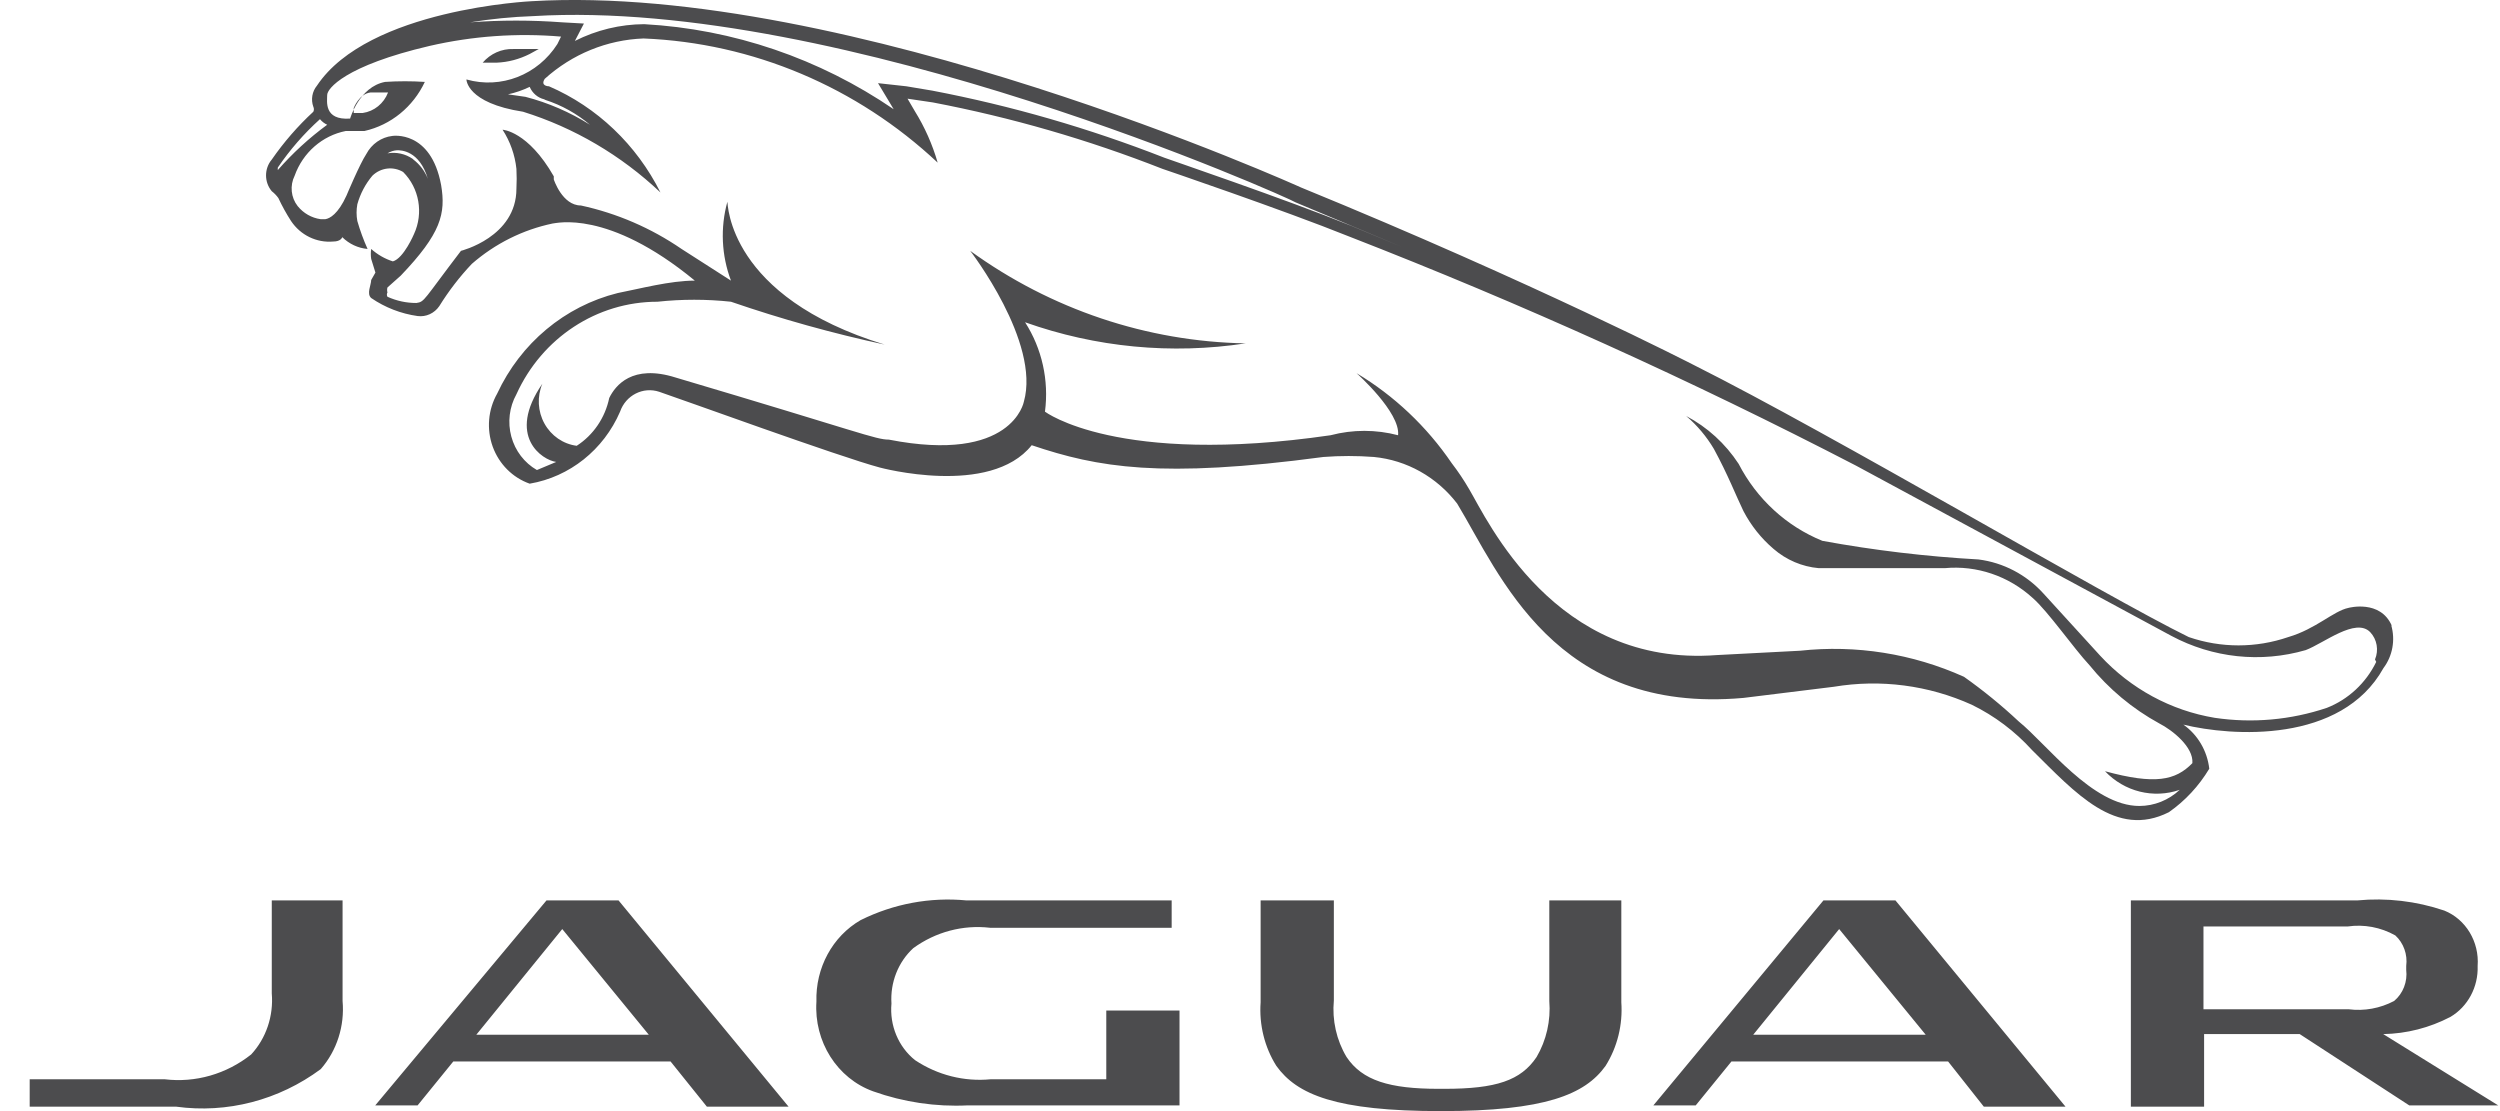
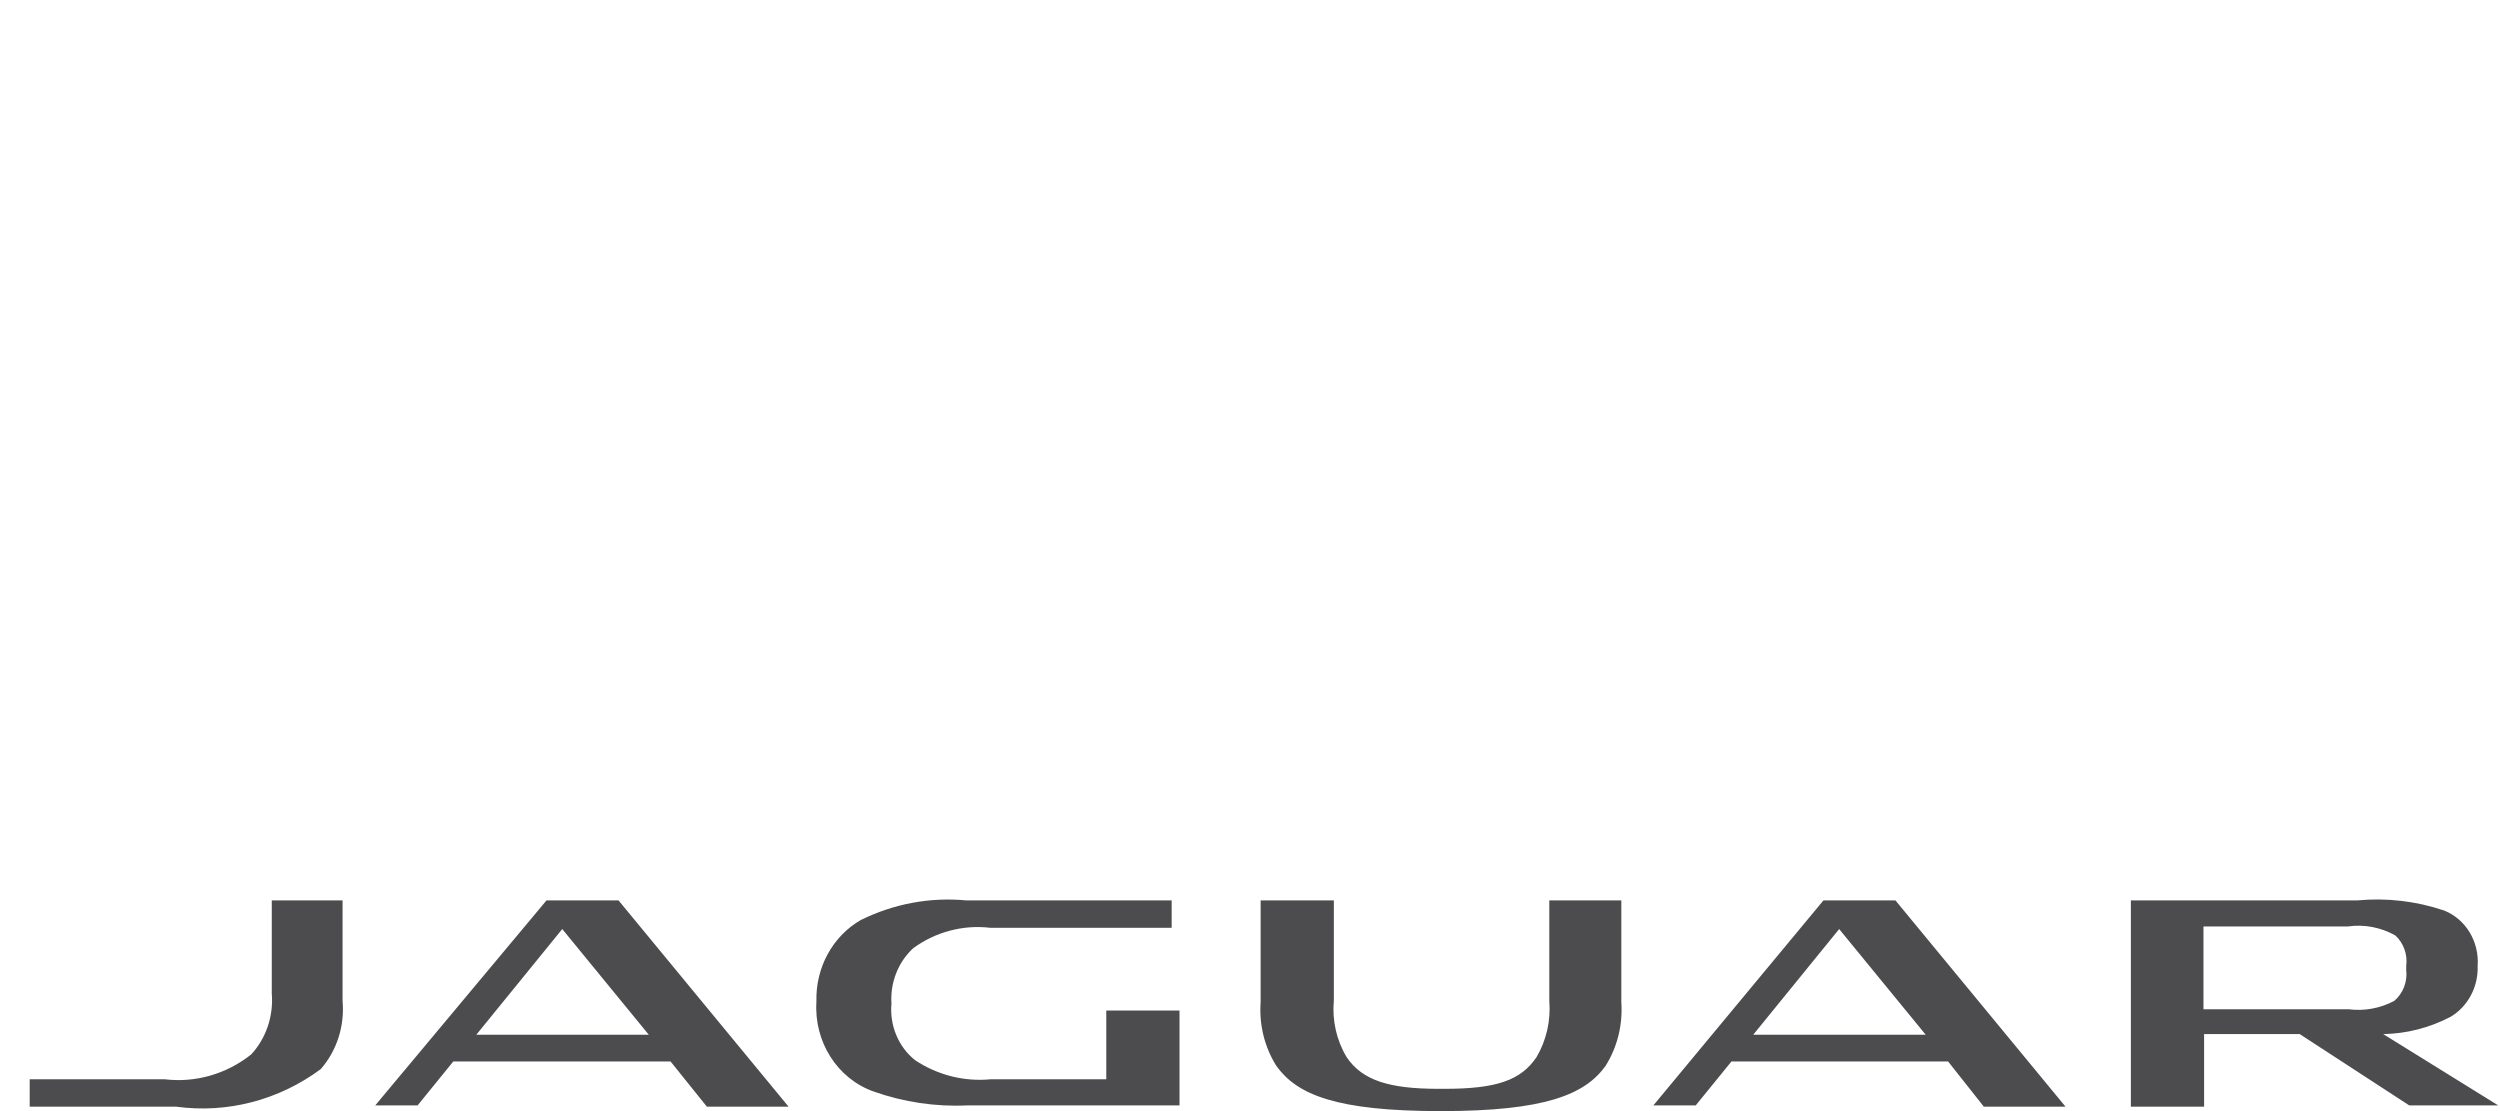
<svg xmlns="http://www.w3.org/2000/svg" width="72.0" height="32.0" viewBox="0.0 0.0 72.0 32.0" version="1.1">
  <title>0E2E4962-B63C-4E3F-A797-D7E27A21FB84</title>
  <g id="V.2" stroke="none" stroke-width="1" fill="none" fill-rule="evenodd">
    <g id="Bílarnir-A-ítarleit-12grid-filter" transform="translate(-468, -177)" fill="#4C4C4E" fill-rule="nonzero">
      <g id="Brands-14-grid" transform="translate(198.5, 170)">
        <g id="jaguar-copy-2" transform="translate(270.355, 7)">
-           <path d="M14.851,2.878 C15.32,3.03 15.756,3.272 16.136,3.593 C15.559,3.23 14.933,2.959 14.279,2.789 L14.279,2.789 L13.775,2.717 C13.991,2.67 14.2,2.598 14.4,2.502 L14.4,2.502 C14.477,2.682 14.631,2.815 14.817,2.86 M9.332,3.289 L9.332,3.111 C9.332,3.111 9.488,2.699 9.818,2.663 L10.321,2.663 C10.199,2.981 9.921,3.207 9.592,3.254 L9.28,3.254 M67.58,19.063 C67.283,19.673 66.775,20.145 66.156,20.387 C65.116,20.736 64.011,20.834 62.928,20.673 C61.669,20.464 60.51,19.836 59.63,18.884 L57.999,17.096 C57.506,16.551 56.842,16.203 56.124,16.112 C54.617,16.028 53.116,15.849 51.629,15.576 C50.594,15.156 49.739,14.37 49.217,13.358 C48.835,12.775 48.315,12.301 47.707,11.981 C48.022,12.249 48.292,12.57 48.505,12.929 C48.922,13.698 49.13,14.252 49.355,14.717 C49.573,15.135 49.868,15.506 50.223,15.808 C50.591,16.127 51.046,16.321 51.525,16.363 C52.028,16.363 53.712,16.363 55.152,16.363 C56.076,16.277 56.992,16.588 57.686,17.221 C58.12,17.597 58.867,18.67 59.318,19.153 C59.877,19.842 60.561,20.413 61.331,20.834 C61.713,21.03 62.321,21.513 62.286,21.978 C61.8,22.479 61.21,22.604 59.769,22.211 C60.327,22.8 61.164,23.009 61.921,22.747 C61.603,23.045 61.189,23.211 60.759,23.212 C59.405,23.212 58.086,21.424 57.287,20.78 C56.79,20.314 56.262,19.884 55.708,19.492 C54.224,18.824 52.597,18.566 50.987,18.741 L48.592,18.866 C43.923,19.224 41.979,14.968 41.458,14.091 C41.307,13.83 41.139,13.579 40.955,13.34 C40.234,12.282 39.298,11.397 38.213,10.747 C38.213,10.747 39.48,11.874 39.41,12.535 C38.773,12.367 38.104,12.367 37.466,12.535 C31.322,13.43 29.24,11.856 29.24,11.856 C29.358,10.954 29.154,10.039 28.667,9.281 C30.706,10.006 32.885,10.214 35.019,9.889 C32.176,9.838 29.413,8.91 27.087,7.224 C27.087,7.224 29.118,9.853 28.632,11.57 C28.632,11.57 28.302,13.358 24.744,12.661 C24.362,12.661 23.911,12.446 18.6,10.872 C17.351,10.479 16.865,11.105 16.691,11.462 C16.572,12.033 16.234,12.529 15.754,12.839 C15.364,12.788 15.02,12.551 14.826,12.2 C14.631,11.848 14.609,11.423 14.765,11.051 C13.723,12.571 14.765,13.251 15.164,13.304 L14.608,13.537 C14.247,13.33 13.982,12.983 13.871,12.573 C13.76,12.163 13.813,11.724 14.018,11.355 C14.754,9.729 16.338,8.689 18.08,8.69 C18.783,8.614 19.493,8.614 20.197,8.69 C21.648,9.189 23.126,9.601 24.623,9.924 C20.11,8.547 20.11,5.865 20.093,5.811 L20.093,5.811 C19.887,6.56 19.923,7.357 20.197,8.082 L18.774,7.17 C17.894,6.566 16.91,6.142 15.875,5.918 C15.337,5.918 15.094,5.167 15.094,5.167 L15.094,5.078 C14.348,3.772 13.619,3.736 13.619,3.736 C13.838,4.074 13.975,4.46 14.018,4.863 C14.028,5.054 14.028,5.245 14.018,5.435 C14.018,6.83 12.421,7.224 12.421,7.224 C11.328,8.655 11.38,8.69 11.137,8.726 C10.85,8.727 10.567,8.666 10.304,8.547 C10.282,8.509 10.282,8.461 10.304,8.422 C10.29,8.375 10.29,8.326 10.304,8.279 L10.686,7.939 C11.849,6.723 11.988,6.151 11.849,5.328 C11.554,3.736 10.443,3.915 10.443,3.915 C10.127,3.952 9.848,4.146 9.696,4.434 C9.506,4.72 9.124,5.632 9.124,5.632 C8.881,6.169 8.638,6.294 8.516,6.312 L8.377,6.312 C8.12,6.276 7.885,6.142 7.718,5.936 L7.718,5.936 C7.523,5.688 7.489,5.344 7.631,5.06 C7.869,4.393 8.429,3.905 9.106,3.772 L9.644,3.772 C10.402,3.6 11.042,3.079 11.38,2.359 C10.999,2.334 10.616,2.334 10.235,2.359 C9.488,2.502 9.228,3.415 9.228,3.415 C8.464,3.468 8.568,2.914 8.568,2.735 C8.568,2.556 9.072,1.894 11.519,1.322 C12.76,1.037 14.035,0.946 15.303,1.054 L15.198,1.268 C14.632,2.159 13.573,2.571 12.578,2.288 C12.578,2.288 12.578,2.967 14.209,3.218 C15.681,3.677 17.033,4.472 18.166,5.543 C17.477,4.167 16.341,3.084 14.955,2.485 C14.955,2.485 14.695,2.485 14.834,2.27 C15.625,1.556 16.63,1.146 17.68,1.108 C20.824,1.235 23.824,2.502 26.15,4.684 C25.999,4.16 25.777,3.66 25.491,3.2 L25.282,2.842 L26.011,2.95 C28.267,3.381 30.48,4.021 32.624,4.863 C32.624,4.863 36.095,6.044 38.004,6.813 C42.979,8.748 47.851,10.951 52.601,13.412 L61.678,18.312 C62.871,18.95 64.255,19.098 65.549,18.723 C66.07,18.527 66.989,17.776 67.406,18.205 C67.603,18.413 67.658,18.725 67.545,18.992 M11.033,4.577 C10.819,4.429 10.558,4.372 10.304,4.416 C10.388,4.364 10.483,4.333 10.582,4.327 C10.686,4.327 11.224,4.327 11.467,5.149 C11.38,4.929 11.236,4.737 11.05,4.595 M7.145,4.827 C7.494,4.313 7.902,3.845 8.36,3.432 L8.36,3.432 L8.36,3.432 C8.417,3.501 8.488,3.556 8.568,3.593 C8.049,3.973 7.572,4.411 7.145,4.899 M14.504,0.464 C23.408,-0.073 36.321,5.722 36.46,5.829 L36.46,5.829 L39.532,7.117 L38.074,6.509 C36.182,5.74 32.711,4.559 32.676,4.541 C30.509,3.693 28.273,3.046 25.994,2.61 L25.248,2.485 L24.432,2.395 L24.883,3.146 C22.743,1.684 20.262,0.838 17.698,0.696 L17.698,0.696 C17.006,0.7 16.323,0.865 15.702,1.179 L15.962,0.678 L15.337,0.643 C14.453,0.577 13.566,0.577 12.682,0.643 C13.285,0.545 13.894,0.485 14.504,0.464 M68.031,18.026 C67.701,17.257 66.781,17.507 66.781,17.507 C66.347,17.597 65.844,18.115 65.046,18.348 C64.116,18.667 63.111,18.667 62.182,18.348 C59.804,17.185 51.959,12.535 47.932,10.515 C47.932,10.515 43.35,8.154 36.616,5.4 C36.616,5.4 23.581,-0.502 14.469,0.034 C14.469,0.034 9.749,0.249 8.273,2.467 C8.134,2.635 8.094,2.868 8.169,3.075 C8.191,3.12 8.191,3.173 8.169,3.218 C7.722,3.63 7.321,4.092 6.972,4.595 C6.752,4.857 6.752,5.245 6.972,5.507 C7.044,5.563 7.108,5.629 7.162,5.704 C7.269,5.933 7.391,6.154 7.527,6.365 C7.8,6.773 8.263,6.998 8.742,6.956 C8.968,6.956 9.002,6.83 9.002,6.83 C9.2,7.026 9.458,7.146 9.731,7.17 C9.614,6.91 9.516,6.641 9.436,6.365 C9.407,6.206 9.407,6.042 9.436,5.883 C9.521,5.579 9.669,5.298 9.87,5.06 C10.11,4.827 10.47,4.783 10.755,4.953 C11.221,5.418 11.347,6.138 11.068,6.741 C11.068,6.741 10.773,7.438 10.46,7.528 L10.46,7.528 C10.23,7.455 10.017,7.333 9.835,7.17 C9.821,7.265 9.821,7.362 9.835,7.456 L9.957,7.85 L9.835,8.064 C9.835,8.208 9.696,8.458 9.835,8.583 C10.237,8.858 10.694,9.035 11.172,9.102 C11.416,9.134 11.656,9.023 11.797,8.816 C12.068,8.379 12.382,7.971 12.734,7.599 C13.402,7.017 14.202,6.617 15.06,6.437 C15.146,6.437 16.639,6.008 19.156,8.082 C18.444,8.082 17.576,8.315 16.934,8.44 C15.413,8.819 14.139,9.883 13.463,11.337 C13.201,11.8 13.154,12.36 13.335,12.863 C13.517,13.365 13.908,13.757 14.4,13.93 C15.551,13.734 16.529,12.954 17.003,11.856 C17.167,11.382 17.667,11.129 18.132,11.284 C18.67,11.462 23.338,13.161 24.484,13.465 C24.484,13.465 27.66,14.324 28.858,12.822 C30.767,13.465 32.572,13.787 37.258,13.161 C37.743,13.124 38.231,13.124 38.716,13.161 C39.659,13.253 40.524,13.738 41.111,14.503 C42.344,16.541 43.923,20.583 49.355,20.1 L51.959,19.779 C53.305,19.554 54.685,19.734 55.933,20.297 C56.586,20.616 57.175,21.059 57.669,21.603 C58.919,22.837 60.082,24.16 61.609,23.391 C62.078,23.063 62.474,22.636 62.772,22.139 C62.713,21.625 62.441,21.161 62.026,20.869 C63.414,21.209 66.573,21.424 67.788,19.242 C68.051,18.892 68.135,18.433 68.013,18.008 M13.237,1.805 L13.445,1.805 C13.777,1.792 14.102,1.706 14.4,1.555 L14.66,1.412 L13.931,1.412 C13.594,1.4 13.269,1.544 13.046,1.805 C13.046,1.805 13.046,1.805 13.255,1.805" id="Shape" />
          <path d="M45.839,25.932 L45.839,28.865 C45.884,29.512 45.725,30.157 45.385,30.698 C44.793,31.523 43.643,32 40.645,32 L40.645,32 C37.612,32 36.497,31.523 35.904,30.698 C35.564,30.157 35.405,29.512 35.451,28.865 L35.451,25.932 L37.56,25.932 L37.56,28.81 C37.506,29.382 37.635,29.956 37.926,30.442 C38.379,31.12 39.163,31.358 40.575,31.358 L40.749,31.358 C42.231,31.358 42.945,31.12 43.399,30.442 C43.682,29.959 43.81,29.394 43.765,28.828 L43.765,25.932 L45.839,25.932 Z M66.754,26.683 C67.227,26.614 67.709,26.704 68.13,26.94 C68.369,27.159 68.487,27.49 68.444,27.82 L68.444,27.93 C68.485,28.273 68.353,28.614 68.096,28.828 C67.692,29.041 67.237,29.124 66.788,29.067 L62.605,29.067 L62.605,26.683 L66.754,26.683 Z M67.782,29.782 C68.454,29.77 69.115,29.601 69.717,29.287 C70.219,28.991 70.522,28.425 70.501,27.82 C70.552,27.124 70.162,26.475 69.542,26.225 C68.733,25.951 67.879,25.851 67.032,25.932 L60.514,25.932 L60.514,31.872 L62.623,31.872 L62.623,29.782 L65.377,29.782 L68.531,31.835 L71.093,31.835 L67.782,29.782 Z M31.006,31.083 L31.006,29.103 L33.115,29.103 L33.115,31.835 L27.015,31.835 C26.093,31.88 25.171,31.743 24.296,31.432 C23.256,31.06 22.584,29.999 22.658,28.847 C22.629,27.875 23.12,26.968 23.93,26.5 C24.88,26.028 25.934,25.832 26.98,25.932 L32.889,25.932 L32.889,26.72 L27.66,26.72 C26.879,26.629 26.093,26.837 25.447,27.307 C25.012,27.706 24.78,28.296 24.819,28.902 C24.762,29.533 25.019,30.15 25.499,30.533 C26.148,30.964 26.913,31.157 27.677,31.083 L31.006,31.083 Z M9.011,25.932 L9.011,28.828 C9.075,29.546 8.847,30.259 8.383,30.79 C7.173,31.687 5.686,32.073 4.218,31.872 L0,31.872 L0,31.083 L3.887,31.083 C4.774,31.19 5.666,30.934 6.379,30.368 C6.811,29.901 7.027,29.258 6.972,28.608 L6.972,25.932 L9.011,25.932 Z M55.25,30.57 L49.011,30.57 L47.982,31.835 L46.762,31.835 L51.66,25.932 L53.734,25.932 L58.632,31.872 L56.279,31.872 L55.25,30.57 Z M49.638,29.8 L54.605,29.8 L52.113,26.757 L49.638,29.8 Z M18.457,30.57 L12.2,30.57 L11.172,31.835 L9.952,31.835 L14.884,25.932 L16.959,25.932 L21.856,31.872 L19.503,31.872 L18.457,30.57 Z M12.863,29.8 L17.83,29.8 L15.338,26.757 L12.863,29.8 Z" id="Shape" />
        </g>
      </g>
    </g>
  </g>
</svg>